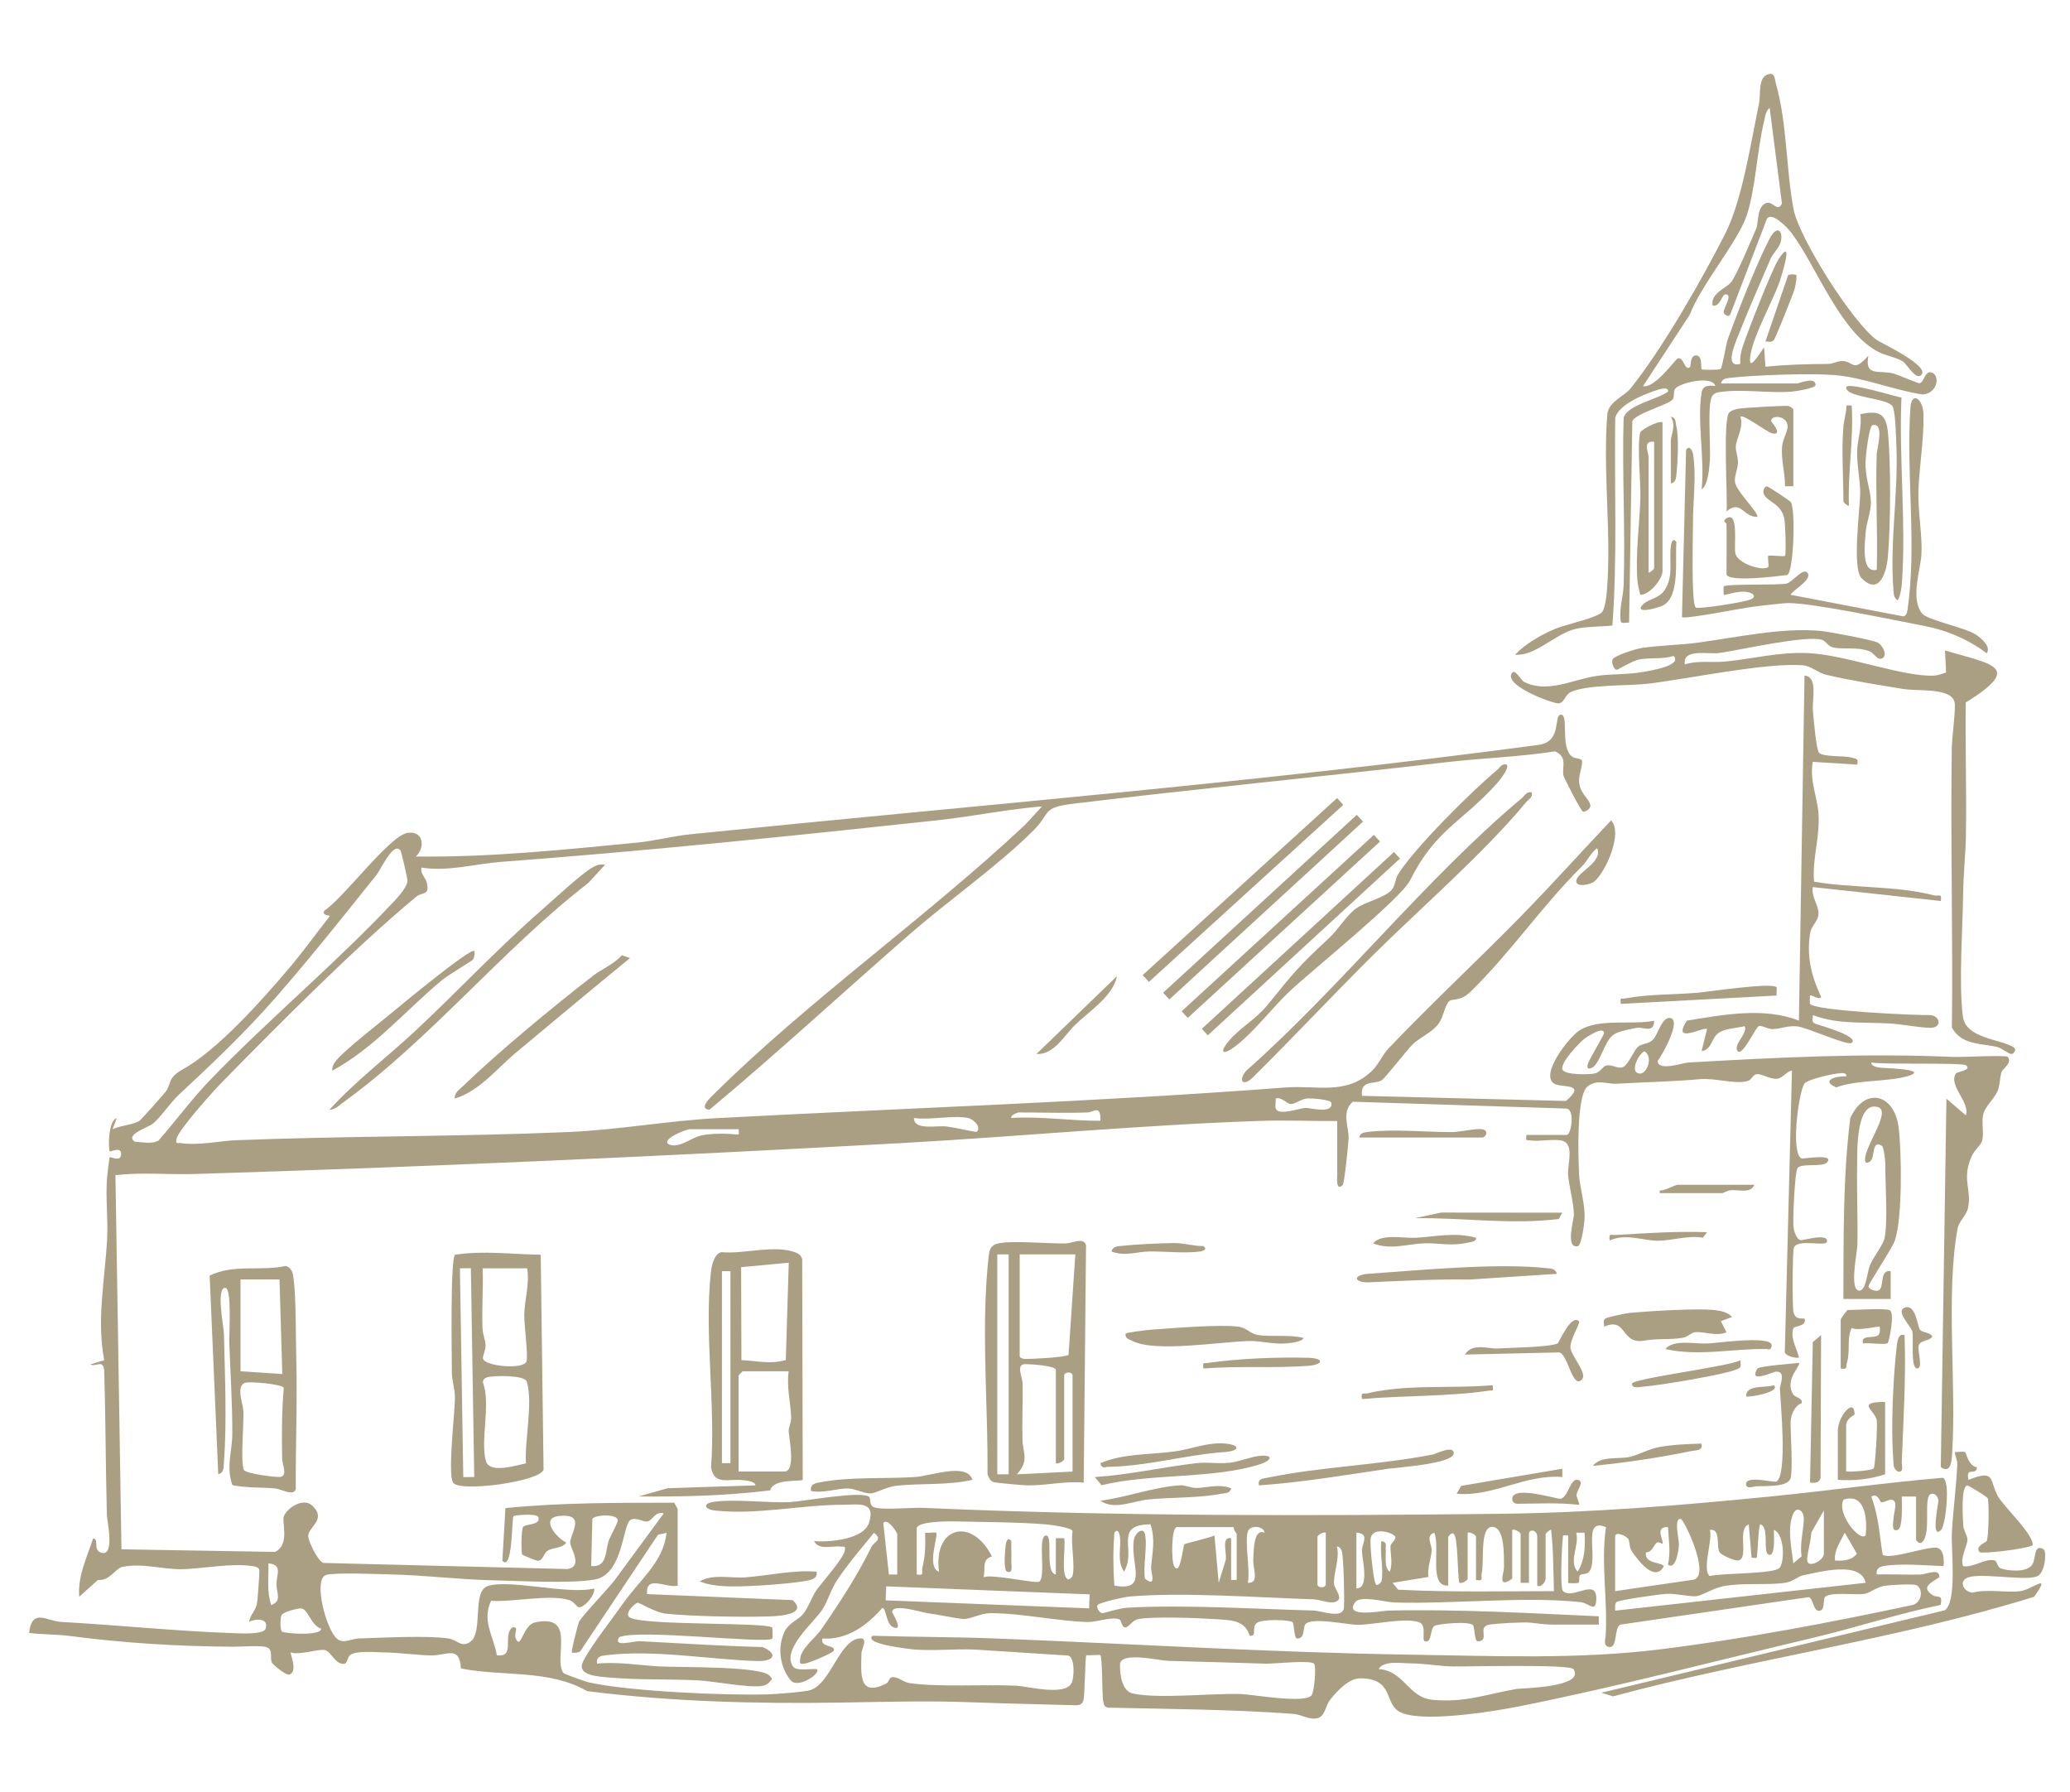
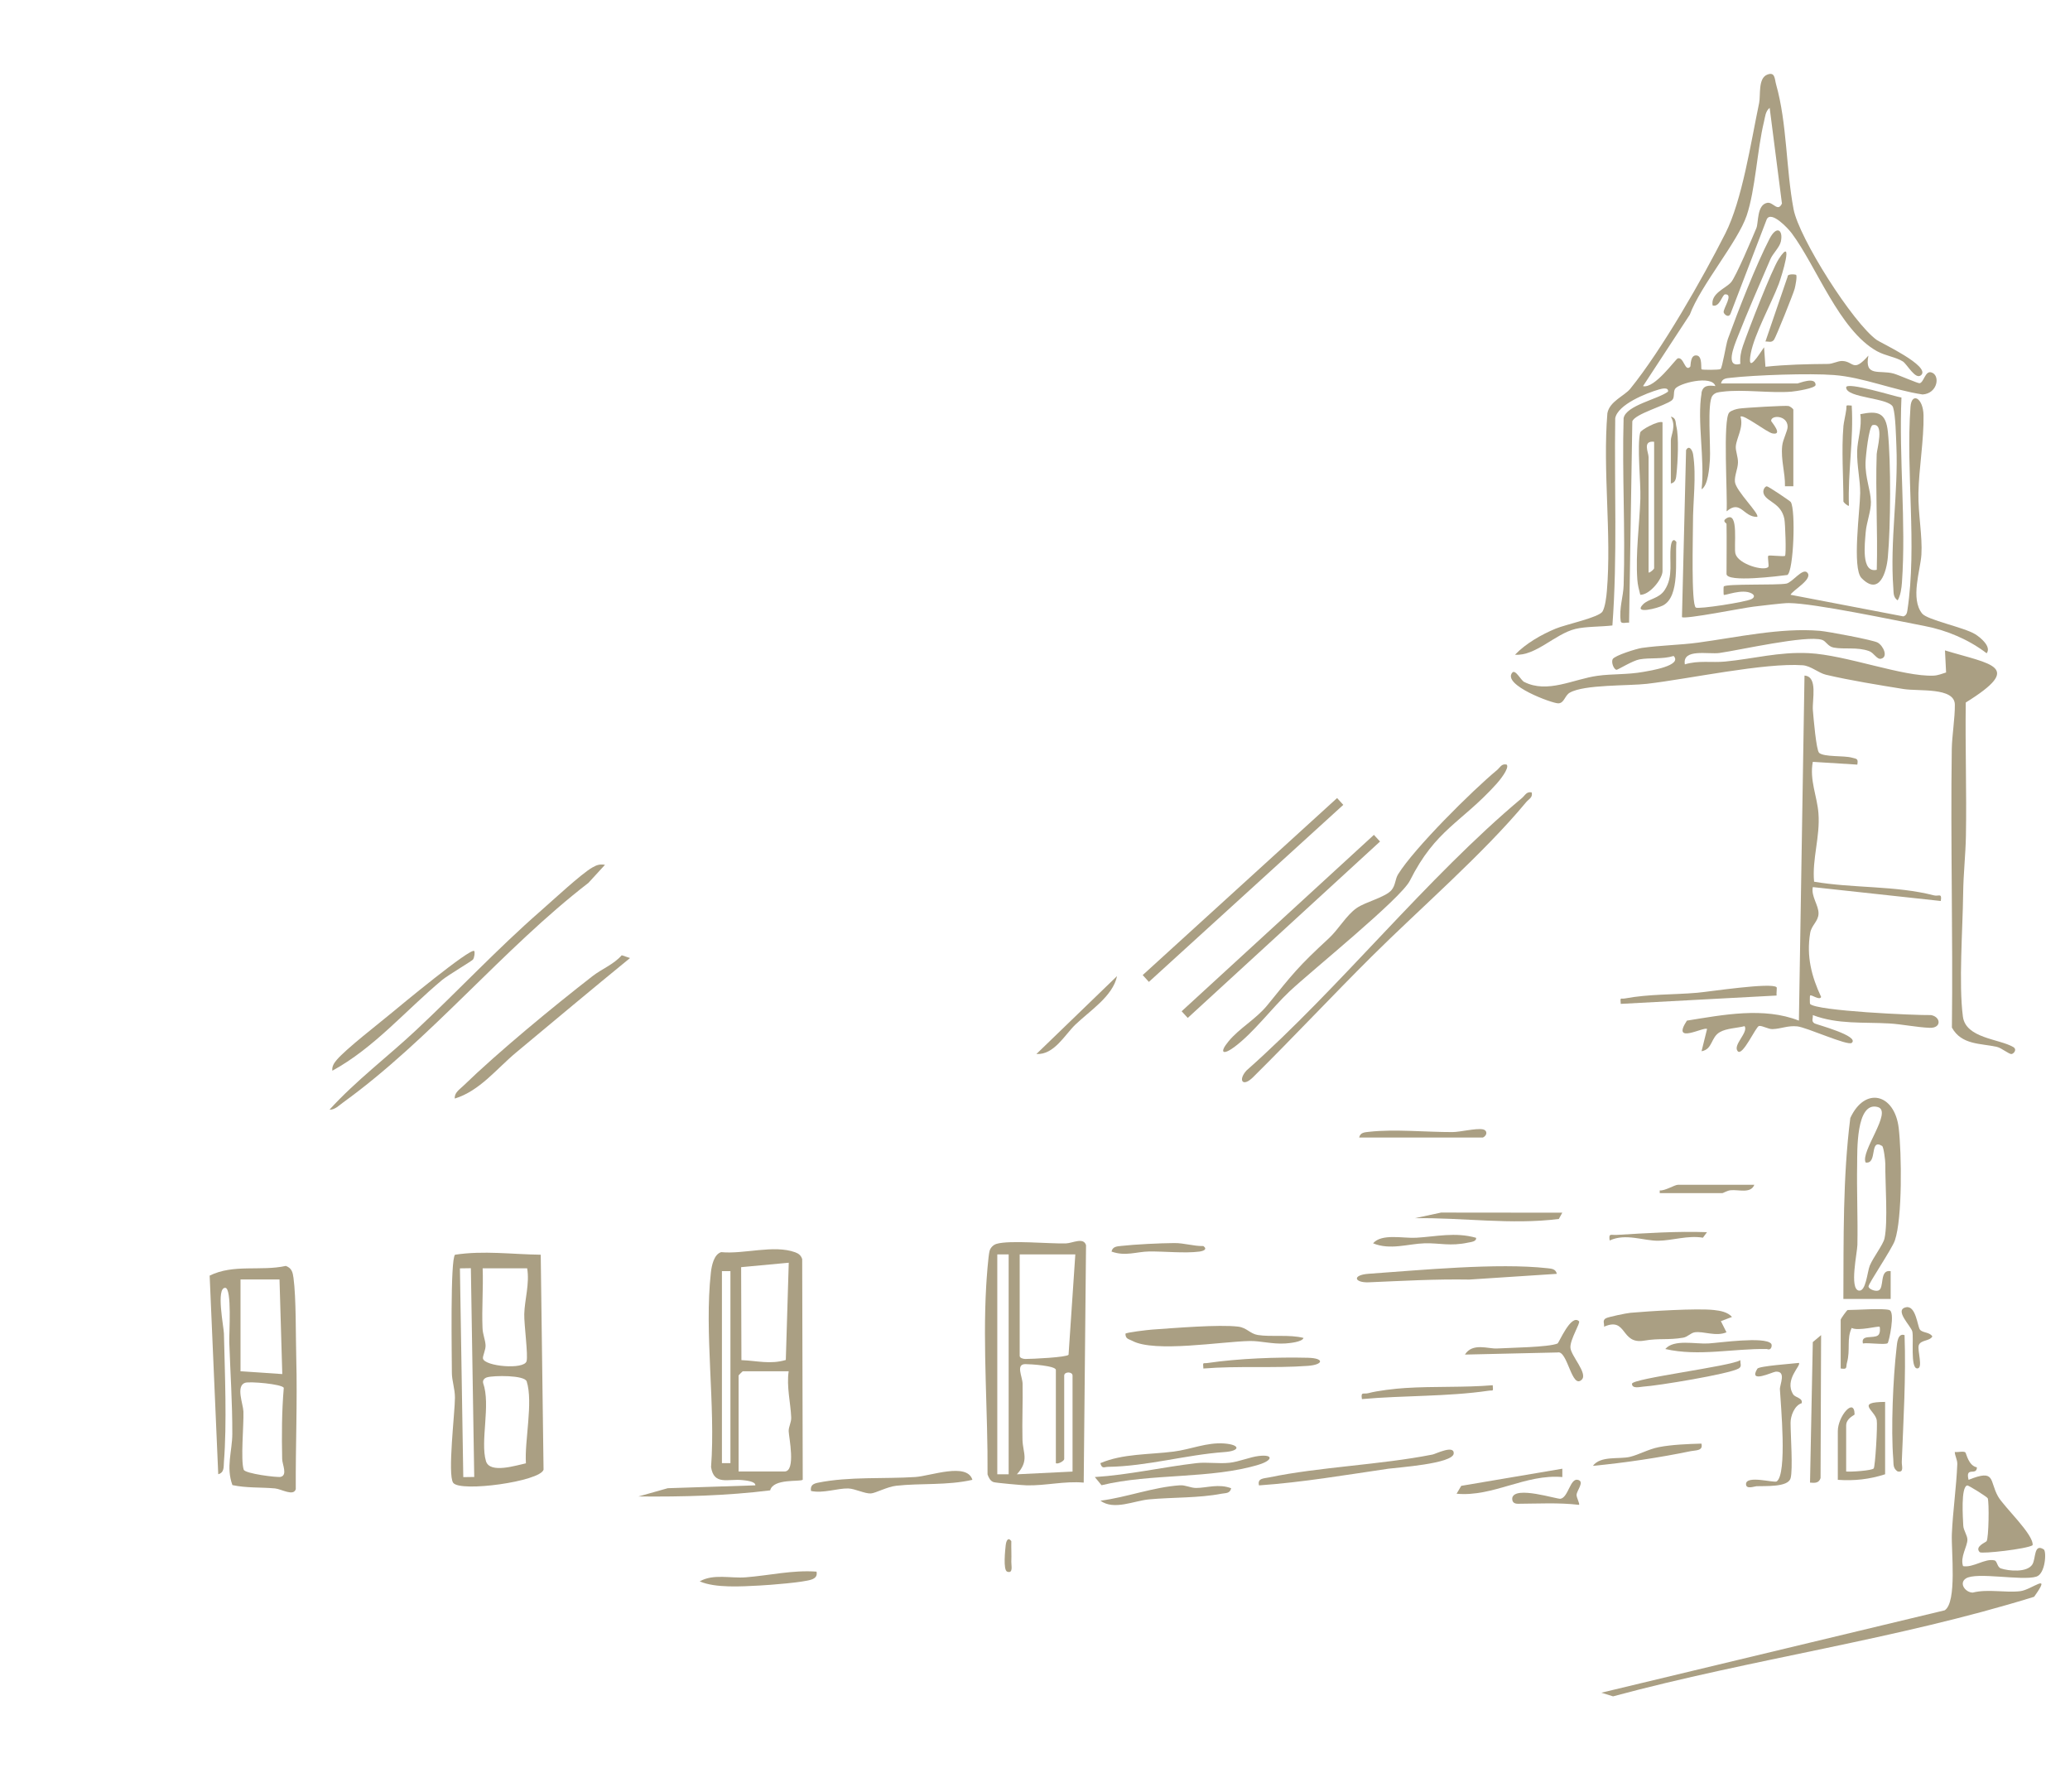
<svg xmlns="http://www.w3.org/2000/svg" id="Layer_1" data-name="Layer 1" viewBox="0 0 499 432">
  <defs>
    <style>      .cls-1 {        fill: #aa9f83;      }    </style>
  </defs>
-   <path class="cls-1" d="M461.81,360.72h-3.36c-.02,1.42.36,7.62-1.01,8.05-1.48.47-1.06-1.51-1.03-2.38.05-1.22.77-3.71.38-4.34-.82-1.31-2.24.13-3.3.05-.31-.02-.66-2.3-2.41-1.39,1.77,4.58,1.98,9.2,2.75,14.01,1.61,1.36,10.68-2.03,13.04-1.66,1.73.27,1.82,3.04,1.64,4.42-4.33-.13-10.22-.73-14.42,0-1.15.2-1.88.73-1.68,2.01,3.46-.08,6.95.1,10.42.03,1.7-.03,4.77-1.7,4.68.65-2,1.32-4.58,2.42-1.61,4.31,1.23.79,2.47-.41,1.92,2.36-10.33,2.11-20.43,5.49-30.68,7.91-23.17,5.48-48.08,12.02-71.26,16.61-6.08,1.2-23.81,4.07-28.66,1.15-3.55-2.14-1.28-7.98-9.37-7.97-2.74,0-5.62,3.14-7.21,5.18-1.28,1.64-1.14,4.29-3.52,4.51-1.87.17-3.51-.99-5.31-1.12-14.86-1.1-29.87-1.17-44.78-1.51-.87-.22-.96-.82-1.1-1.58-.27-1.48-.17-10.55-.67-11.07-.18-.18-2.62.12-3.36,0-.39.39-.31,9.6-.76,10.98-.26.79-.8,1.06-1.58,1.1-8.04-.24-16.11-.37-24.14-.68-12-.47-20.98-.15-32.85.03-20.45.32-40.75-.2-61.02-2.76-9.27-5.32-20.36-3.45-30.43-5.46-.35-5.68-3.39-3.09-7.19-3.15-3.58-.06-7.89-.69-11.4-.72-2.11-.02-6.64-.49-8.11.62-.66.5-.74,2.02-1.32,2.11-2.23.36-3.27-2.94-4.78-3.3s-6.12,1.33-8.25.57c-.21.19,1.87,4.74-.38,5.35-.78.21-3.97-2.49-4.14-2.84-.58-1.2.41-3.19-1.28-3.77-1.4-.47-6.05-.12-7.98-.12-13.12-.05-26.56-.89-39.6-2.6-3.01-.39-6.59-.32-9.68-.72.7-6.11,4.26-2.84,7.75-2.65,13.31.73,27.72,2.22,40.86,2.68,1.7.06,7.93.47,8.41-1.04.82-2.65-2.38-2.46-4.01-1.67.41-2.06,1.75-2.58,2.02-5.01.11-.97.55-7.06.48-7.42-.12-.71-.87-.88-1.51-.98-5.48-.84-12.1.68-17.43.73-4.48.04-9.25-1.52-13.97-.57-1.94.39-2.93,3.34-6.03,3.19l-4.49,4.03c-.36-5.17,1.84-9.38,3.36-14.08,1.43.11.04,2.63,1.67,3.34,3.78,1.65,1.68-7.54,1.64-9.02-.3-11.63-.29-23.28-.64-34.91-.42-2.68-1.83-.59-3.36-1.35l3.36-1c-1.87-9.74.17-19.45.7-29.15.26-4.82-.4-9.99-.02-14.78.06-.81.52-4.84.67-5.04.09-.12,2.41,1.14,2.68-.34.45-2.49-2.59-.86-2.68-.99-.41-.6-.4-7.53,1.68-8.05l-1.01,2.67c1.85-.89,4.86-1.06,6.41-1.97.41-.24,5.68-6.17,6.36-7.05,1.47-1.87.39-3.33,4.06-5.35,8.41-4.65,19.04-16.54,25.78-24.51,3.38-4,6.48-8.33,9.72-12.43.11-.44-1.81.03-1.34-1.32,4.59-2.95,15.7-18.03,20.05-18.78,3.77-.65,4.5,3.28,2.08,5.68,17.81.22,35.61-1.63,53.32-3.35,4.26-.41,8.53-1.56,12.76-2,68.1-6.94,136.65-12.47,204.52-21.55,5.84-.78,3.54-7.27,5.43-7.29,1.98-.02-.26,7.87,2.66,10.09.76.58,2.33.43,2.42,1.01.21,1.34-.87,3.27-.69,5.23.24,2.77,2.37,3.83,2.68,5.45.2,1.06-1.39,1.64-1.71,1.63-.49-.01-4.63-8.2-4.74-8.68-.49-2.01,1.13-4.45-2.03-5.89-8.6,1.35-17.38,1.6-26.02,2.6-29.87,3.48-60.06,6.39-89.95,10-7.95.96-5.41,2.07-9.71,6.39-8.21,8.26-20.45,16.88-29.55,24.79-16.27,14.13-32.07,28.8-48.63,42.6-2.75-.24.31-3,1.01-3.69,22.92-22.74,51.48-42.81,75.15-65.05l4.01-4.37c-8.41.69-16.79,2.44-25.16,3.34-34.99,3.78-70.3,7.42-105.34,10.04-6.21.47-12.63,2.39-19.09,1.37-.32,1.53,1.04,2.43,1.31,3.74.66,3.14-1.05,2.01-2.62,3.32-14.99,12.46-32.86,30.5-46.67,44.57-2.05,2.09-10.65,11.6-11.06,13.76-.26,1.35.18.9,1.01,1.02,4.43.63,9.17-.53,13.4-.7,26.61-1.04,53.29-.83,79.88-1.96,12.09-.51,24.18-2.74,36.2-3.37,45.64-2.43,91.06-3.89,136.85-7.38,7.62-.58,14.61,1.95,20.82-4,1.7-1.63,2.47-3.81,3.99-5.4,10.42-10.94,21.37-21.09,31.89-31.83,7.39-7.55,14.5-15.46,21.78-23.15,2.93,3.06-1.4,12.58-4.04,14.73-.97.8-4.73,1.55-4.34-.31.44-2.06,6.42-4.4,5.02-7.72-1.59,1.14-2.32,3.05-3.67,4.38-9.48,9.37-17.2,20.79-26.83,30.19-2.51,2.45-4.41,1.67-5.1,2.25-1.15.97-1.38,3.75-2.62,5.47-1.54,2.13-4.58,3.33-6.33,5.07-1.41,1.4-6.59,8.14-7.47,8.63-1.7.97-5.15-.22-4.68,3.7l49.17,1.24c5.28-4.48-1.23-3.05-2.91-4.22-3.35-2.34,3.75-11.21,6.1-12.74,4.7-3.06,12.63-1.28,18.08-2.38,0,3.12-2.71,1.46-4.12,1.71-1.53.27-4.42.82-5.63,1.61-2.29,1.51-3.31,7.24-5.35,8.07-1.23.5-1.11-.44-.72-1.39.55-1.32,3.73-6.6,3.73-6.99-.02-1.93-4.39,1.07-4.71,1.32-1.3,1.01-5.81,5.74-5.33,7.37.42,1.44,6.36,1.3,7.7,1.03,1.5-.3,1.92-1.66,2.84-1.92,1.43-.41,2.88,1,4.21.29,1.22-.65,2.55-4.1,3.55-4.88.98-.76,2.36-.57,3.47-1.57,1.21-1.08,2.1-5.39,4.06-5.32,3.24.12-1.97,9.33-2.88,10.39.21,2.56,5.9.43,7.59.34,21.64-1.21,42.07-2.29,63.69-1.33,2.03.09,12.67-.5,13.11-.02,1.26,1.36-1.26,2.97-1.46,3.59-.46,1.41-.37,3.11-.89,4.46-.75,1.97-3.13,3.91-3.55,5.84-.46,2.1.27,4.49-.28,6.43-.25.88-1.85,2.2-2.47,3.57-2.53,5.59.05,8.02-.9,12.52-.39,1.84-2.19,3.23-2.5,4.88-2.94,15.78-.24,37.88-1.34,54.34-.12,1.72-.26,4.95-2.73,3.27l1.36-88.82,4.69,4.02c1.08-3.18-4.36-7.27-2.38-10.12.29-.41,3.95-.76,2.39-1.95-.91-.69-19.9-.12-22.8-.67-.12.98,1.76,1.21,2.4,1.27.88.09,11.69.35,6.53,1.96-4.82,1.5-12.28.85-17.38,2.76-3.93-1.65-.03-2.78,2.41-2.65.18-1.13-1.62-.73-2.33-.66-1.44.15-7.17,1.45-7.79,2.45-1.43,2.29-3.31,16.85-.65,18,.32.14,8.27-1.29,6.07,1.01-1.07,1.11-6.19.06-7.07,1.32-.65.93-1.18,12.85-.93,14.41.15.93.7,2.73,1.69,2.95.51.11,6.97-1.86,6.32.44-.34,1.18-7.19-.89-7.96,1.44-.32.99-.37,14-.1,15.34.33,1.63,1.15,1.67,2.69,1.68.62,2.04-2.5,1.63-2.73,2.42-.71,2.44.87,4.72,1.38,6.96-.33.31-3.85-.34-3.4-1.65l1.71-67.44c-1.01-.13-2.13,1.68-3.47,1.89-1.71.28-3.93-1.33-5.15-1.07-.75.16-1.19,1.27-1.77,1.51-2.7,1.12-8.11-.67-11.74-.33-6.47.6-13.27.7-20.21,1.11-2.14.13-4.56-1.18-6.9.62-2.81,2.15-2.26,17.46-2.06,21.46.14,2.85,1.52,7.11,1.3,10.64-.07,1.1-.72,6.26-1.62,6.44-3.11.6-.91-6.43-.94-7.71-.06-2.82-1.14-6.49-1.39-9.4-.23-2.66,1.72-7.74-1.68-8.38-2.16-.4-5.11.3-7.39,0-1.22-.16-1.08.23-.99-1.34h9.73c1.09,0,2.13-6.53-.32-6.36l-51.26-1.64c-2.89,2.52-.85,6.18-1.02,9.01-.09,1.54-1.01,10.68-1.41,11.07-1.7,1.7-1.33-2-1.33-2.35v-13.08c-6.1.05-12.35-.24-18.48-.03-29.12.99-58.32,3.79-87.18,5.39-56.57,3.12-113.1,5.68-169.68,7.41-6.38.2-12.83-.47-19.18.29l1.45,90.17,37.05.63c3.63-1.79,1.54-7.23,2.1-8.6.85-2.08,4.73-4.59,6.89-2.52,3.57,3.42-1.22,5.19-1.02,7.42.11,1.23,2.31,5.95,3.67,6.36l58.9,1.47c3.77-.73.58-4.99.58-6.37,0-2.18,4-7.06-2.61-6.42-4.71.45-.84,5.17,1.68,6.42-1.09,1.49-3.35,1.1-4.64,2.05-.91.67-.92,2.35-2.36,2.33-.19,0-3.48-1.32-3.61-1.47-.32-.37-.27-6.02.18-6.65.64-.9,4.09-.33,3.73-2.29-.21-1.16-5.82-.56-6.04-.35-.42.42-.19,13.58-2.68,10.73l.74-12.67c13.5-1.35,27.24-1.28,40.74-1.3.1.48.78,1.32.78,1.57v18.45c-2.98.58-7.72-2.75-7.38,2.01l35.09,1.45c4.01,3.64-4,3.91-6.59,3.96-6.44.14-17.96-.04-24.14-.71-2.28-.25-6.26-2.68-6.61-2.62-.73.13-3.51,2.76-1.78,3.63,4.25,1.93,32.88,1.01,34.21,2.36.09.09.11,2.56.01,2.66-1.27,1.34-32.3-2.4-36.91-.34-1.56,2.57,3.34.88,5.05.96,9.78.51,19.65,1.16,29.49,1.41,4.02,1.7,2.63,3.51-1.33,3.38-11.68-.39-24.65-2.8-36.25-1.42-1.35.16-2.5.3-2.31,2.04,5.07-.51,10.14.41,15.1.67,4.98.26,22.95-.08,26.19,1.98.31.2,1.23,1.01.65,1.38-.55.73-1.12,1.16-2.05,1.33-3.16.57-11.63-1.12-15.41-1.32-6.95-.36-14.54-.07-21.45-.69-2.58-.23-7.93-.42-6.45-3.71s7.46-10.92,9.85-14.33c3.83-5.46,9.64-9.88,10.33-16.83l-2.04.44-18.74,28.08c-.38.43-1.89.45-2.02.32-.27-.26,1.53-7.01,1.69-7.36.52-1.21,7.13-8.1,8.65-10.13l11.79-16.04c-1.94-.65-2.74,1.65-3.81,1.91-1.25.3-2.91-1.21-4.26-.29-1.83,1.25-1.77,13.1-8.52,14.31-5.91,1.06-18.15.33-24.69.19-7.9-.17-16.19-1.21-24.09-1.4-3.05-.07-14.01-.54-16.03.12-3.17,1.04.01,13.12,2.6,15.33,1.63,1.4,3.31.03,5.33-.03,5.76-.17,16.25-.76,21.53,0,2.2.31,3.16,2.39,5.38.75,3.04-2.23.34-12.07,4.08-13.36,5.2-1.78,19.41,2.13,25.72.57.3,1.57-2.43,4.65-3.7,4.53-.48-.05-1.18-1.33-2.17-1.68-4.52-1.57-13.84.48-18.99.12-2.31,4.83.68,8.71,1.39,13.13,4.56.56,1.31-4.63,3.7-6.71,1.84-.3.36,1.31.82,2.5,1.28,3.32,1.66-3.07,4.7-3.72,10.15-2.18,4.29,8.68,6.82,12.19.19.26,5.29,2.07,5.97,2.23,9.53,2.2,33.26,3.25,43.43,2.92,1.95-.06,9.03-.58,10.34-1.08,4.78-1.82,6.93-12.12,11.75-12.4,2.08-.12.39,2.36.36,3.71-.14,5.13-.58,10.39,5.87,7.23.96-.47.63-1.67,1.83-1.6,1.46.08,2.38,1.22,4,1.45,7.08,1,17.97.25,25.55.61,2.97.14,11.79,2.56,13.4-.63.67-1.33.83-6.11-.77-6.63l-22.69-1.46c-4.65-.18-9.48.34-14.11.02-.89-.06-12.76-1.3-10.4-3.34,9.71.32,19.5.26,29.2.64,33.37,1.29,66.95,3.41,100.59,3.92,19.95.3,40.28,1.19,60.28-1.31,20.28-2.53,40.51-6.37,60.47-10.63,2.16-.34,2.97-3.6,1.21-4.76-.74-.48-6.74-.08-7.86.12-2.02.36-3.32,1.66-4.79,1.92-1.97.35-8.62-.58-9.56.85-.39.58.05,2.94-1.15,3.21-1.71.38-1.51-2.96-2.72-3.27l-45.4,6.63c-1.64.74-.53,5.88-2.84,5.36-1.36-.31-.76-1.86-.71-2.67.53-8.63-1.19-17.46.07-26.18-5.96-2.54-1.64,7.77-4.07,10.76-.56.68-1.82.42-2.21.83-.37.38.1,1.76-.47,1.86-.4.08-2.35.09-2.35-.03v-11.4c-1.61-.1-1.17-.21-1.33,1-.21,1.62-.65,11.6.06,12.35,2.15,2.27,8.03-3.18,8.04,1.74,0,3.81-1.72,1.19-3.71.97-13.51-1.48-30.89.5-45.01.07-2.04-.06-8.12-1.81-9.4-.07-2.9,3.95,6.4,2.05,8.05,2.02,16.91-.37,33.85.62,50.68,1.38v2.01c-3.23.01-6.48-.01-9.72,0-3.52.02-3.74-.17-6.8-.48-1.63-.17-8.23.18-9.96.5-2.93.55.37,3.91-2.69,4.01-.82.03-.73-3.29-1.15-3.88-.76-1.07-8.51-.35-9.28.15-1.19.78-.55,4.17-2.31,3.72-.94-.24.6-3.93-1.44-4.61-3.49-1.15-10.87.6-14.66.64-2.51.02-11.4-2-12.76-.08-.62.87.02,3.41-1.99,3.38-.69,0-.68-3.63-1.09-3.96-.69-.56-7.42-.82-8.66.25-1.3,1.13.25,3.32-1.66,3.02-1.19-3.96-4.89-3.74-8.74-4.01s-14.65-.64-18.09,0c-1.6.3-2.38,2.27-3.36,2-.6-.16-.76-1.64-1.14-1.86-1.47-.88-5.51.61-7.58.58-6.87-.12-16.09-2.14-23.48-2.13-2.59,0-4.94,1.51-6.67,1.39-1.81-.13-6.14-1.08-8.68-1.41-1.39-.18-8.35-2.45-8.45-.26,0,.21,2.93,4.69.33,3.69-1.83-.71-1.71-4.68-2.69-4.68-3.61,4.19-8.58,7.8-14.42,7.37-.71,2.26,3.43,1.48,2.67,3.01-.28.55-6.12,2.99-7.02,3.06-1.12.08-1.12.04-1.05-1.05.15-2.59,3.57-5.03,5-7.08,4.2-6.01,9.05-13.48,12.19-20.01.62-1.29,2.89-1.71.61-3.4-2.93,3.61-6.24,7.46-8.81,11.3-1.58,2.36-2.24,5.03-3.59,7.14-2.06,3.21-9.97,9.64-7.09,13.79.83,1.2,4.35.44,5.74.63,1.12.98-4.61,4.86-6.36,2.66-2.53-3.17-3.2-7.74-1.51-11.55,1-2.25,3.31-2.91,4.53-4.38,1.34-1.62,2.06-4.12,3.32-5.88,1.43-1.99,6.38-7.5,6.74-9.37.25-1.33-.17-.91-1-1.02-2-.27-5.31.97-6.39-1.33,3.61.31,12.02-.34,13.28-4.51,1.57-5.22-2.66-4.25-6.27-4.25-10.07,0-20.82,2.5-30.86,1.4-2.56-.28-3.04-1.64-.64-2.05,5.05-.86,13.18.29,18.78,0,3.27-.17,17.2-2.82,19.01-1.22.38.33-.09,2.02,1.19,2.49,1.98.72,9.18,0,11.89.13,46.13,2.05,92.84,1.96,138.97,1.43,21.82-.25,43.29-1.99,65.07-4.16,13.88-1.38,27.72-3.34,41.62-4.52,1.96.34.77,11.41-.37,12.57-2.55,2.6-.6-6.67-.64-7.05-.08-.86-.73-1.86-1.69-1.66-2.2.46.23,9.8-2.35,11.75-.59.45-1.35-.54-1.35-.68v-10.4ZM66.48,240.41c-7.3,8.35-15.19,15.86-23.26,23.36-2.23,2.07-4.44,5.48-6.35,7.06-1.13.93-6.87,2.67-4.38,4.36,1.82.09,4.21.65,5.74-.3,4.17-4.74,7.97-9.96,12.35-14.5,14.27-14.81,30.51-28.28,44.57-43.31,1.06-1.13,3.12-3.48,3.07-4.87-.02-.59-1.45-6.84-1.65-7.14-1.62-2.49-4.82,4.56-5.73,5.7-7.94,9.94-16.02,20.1-24.36,29.64ZM396.41,253.4c-1.32.55-3.62,4.9-1.33,5.35,1.96.39,3.55-4.11,1.33-5.35ZM307.62,267.37c.9,1.5,5.54-.22,7.05-.32,1.12-.07,6.8,1.58,6.26-1.24-.16-.82-5.02-1.11-5.69-1.06-1.68.13-3.02,1.4-4.04,1.36-1.12-.04-2.17-1.78-3.68-1.32.1.78-.26,1.98.1,2.58ZM262.24,268.14c-5.56.2-11.2,0-16.77,0-.11,0-1.96.66-1.67,1.33,7.21-.45,14.28.73,21.46.67.14-4.01-1.64-2.06-3.02-2.01ZM233.4,269.48c-3.55-.73-9.25.54-13.08,0-.02,3.06,5.57,1.76,7.71,2.02,2.47.31,4.92.97,7.38,1.34,1.35-1.24-.89-3.13-2-3.36ZM178.06,272.17h-11.74c-.85,0-7.25,2.49-5.04,3.69,2.68.98,5.08-1.61,7.88-2.2,2.22-.46,5.62-.49,7.95-.24,1.35.14.95.02.95-1.25ZM449.73,370.1c.46-3.87-.08-10.34-5.29-8.64-1.85,3.08,3.75,10.21,5.29,8.64ZM432.3,376.81l2-1.68c-.48-2.96.46-6.21.53-8.92.06-2.21-1.76-3.3-2.61-1.21-1.44,3.51-.31,8.16.07,11.81ZM439.67,364.07l-3.04,5.34c-.08,2.11-.85,4.38-.99,6.4-.18,2.49,4.03.43,4.03-1.34v-10.4ZM142.51,377.48c3.96.36,3.36-3.67,4.25-6.14.52-1.44,1.72-3.34,2.11-4.62.57-1.86-5.06-1.72-6.07-.68l-.29,11.44ZM389.36,383.52l19.02-2.78c3.96-1.26-2.45-14.61-3.26-14.65-1.69-.07-.34,5.03-.39,6.25-.06,1.3-.74,6.2-2.64,4.8.68-3.15.16-5.89,0-9.05-3.39-.16-.89,3.29-1.34,4.02-.04.06-.92-.55-1.34-.28-.76.49-1.05,2.33-2.63,2.35-.42,2.77,3.46,2.27,4.32,3.29-2.08,4.09-6.21-1.27-7.78-3.65-.61-.92-.38-2.18-.81-2.87s-3.16-2.05-3.16-.53v13.08ZM216.29,379.5v-9.73c0-.34-2.35-4.06-3.36-2.67l1.35,12.4h2.01ZM258.55,379.83c.67-2.7-.49-7.71,0-10.73,0-.87-5.16-1.57-6.38-1.67-6.65-.56-15.26-.55-22.1-.72-1.59-.04-9.08-.04-9.08,1.72v11.07c2.03.32,1.07-.5,1.36-1.63.7-2.78.78-5.58.66-8.43.65.11,2.5-.16,2.68,0,.58.56-2.45,8.38.67,9.39-1.43-10.99,7.96-13.23,12.75-3.69-2.56.84-1.45,2.75-2.01,5.02,2.12-.84,12.65,1.63,13.43,1.06,1.74-1.27-.55-11.01,1.66-11.11,1.75-.07-.4,9.09,2.34,9.38v-8.72s2.02,0,2.02,0c.36,2.1-.78,8.7.67,9.74.35.63,1.3-.5,1.34-.68ZM276,369.77c.67,2.7-.49,7.71,0,10.73,2.95,2.41,1.4-1.7,1.48-2.69.29-3.61,1.09-6.68-.14-10.4-9.1.11-3.25,6.16-6.37,11.4-1.78-2.45-.66-5.67-1-8.39-.12-.98-.53-2.08-1.34-.99-.32,4.33-.31,8.41,0,12.75,8.49,1.57,3.71-5.43,4.72-11.05.3-1.7,2.22-3.14,2.67-1.36ZM422.24,375.47l-.68-8.05c-2.91,1.14.09,7.96-2.41,8.69-.86.25-4.22-1.28-4.63-1.98-.87-1.48.38-5.76-2.34-5.37.74,2.41-1.97,9.69-.02,11.12,2.91-.75,15.64-.45,16.86-2s1.14-8.18-1.4-9.12c-.02,1.08.4,6.03-1.01,6.02-1.97-.01.18-6.84-2.34-7.37-.52,2.29-.4,4.82-.68,7.05-.15,1.21.26,1.1-1.33,1ZM297.46,368.09h-13.75c-1.37,0-1.38,8.15-.68,9.4,1.51,2.69,2.13-4.96,2.48-5.26.29-.25,6.13-1.55,7.25-2.13l1.02,11.4,1.58-5.11c.69-1.53-1.24-6.12,1.42-5.62v10.06h1.34v-11.07c0-.22-.89-1.02-.67-1.68ZM300.82,369.1c-.82,2.73.6,9.19,0,12.41,2.9.13,1.13-3.42,1.3-5.73.15-2.11.01-7.42,2.73-6.35-.34-1.8-3.59-1.78-4.03-.33ZM364.54,368.76v11.74c-3.74,2.7-1.96-1.41-1.98-2.71-.04-2.63.3-10.06-3.05-9.74-2.81.28-1.69,8.54-2.33,11.15-.28,1.16.65,1.95-1.37,1.64v-10.4c0-.44-1.44-1.29-2.01-1.01v11.07c0,.41-1.38,1.29-2.01,1-.49-2.14-.31-11-1.34-11.74-.37-.66-1.34.6-1.34.68v11.74c-4.79.32-1.85-9.09-3.36-12.75-2.2.75-.53,2.86-.63,4.33-.15,2.08-1.09,4.16-.77,6.34l-8.65,1.42,1.35,1.65c12.49.64,25.12.37,37.55.35-.16-5.01-.13-9.92-.68-14.76-.21-.21-1.33.87-1.33,1.01v10.73c0,.72-1.03,2.25-2.01,1.68v-11.74c0-1.73-2.01-2.02-2.01-.67v11.74h-2.01v-11.74c0-.44-1.44-1.29-2.01-1.01ZM333.01,381.17c.61-2.46-.44-6.98,0-9.73,1.53.33.94,1.18,1.03,2.02.13,1.27-.43,4.57.98,5.36.84-2.04.03-4.67.2-6.27.07-.63,1.29-1.31,1.15-2.1-.15-.84-5.13-2.62-5.91.12-.38,1.33.65,10.88,1.21,11.27.35.63,1.3-.5,1.34-.68ZM319.6,369.44c-.57-.28-2.01.57-2.01,1.01v11.4c0,.99,2.01.99,2.01,0v-12.41ZM326.98,382.85c3.21.05,1.4-6.79,1.33-9.06-.05-1.65,2.02-4.2-1.33-4.36v13.42ZM381.98,369.43h-2.01c.84,3.11-1.95,6.92.34,9.39,1.77-2.84,1.86-6.14,1.67-9.39ZM442.36,376.14c1.88.13,4.05,0,5.26-1.66l-2.92-5.04c-1,2.13-2.63,4.2-2.34,6.7ZM264.59,386.89c-.38.51.4,1.79,1.07,1.94.3.07,4.24-1.21,5.94-1.31,13.77-.79,30.92.3,45,.67,1.99.05,7.16,2.14,7.37-.71.17-2.23-.06-11.94-.5-13.55-.15-.55-.58-1.15-1.19-1.15.76,2.78-.92,6.67-.68,9,.15,1.43,2.54,3.65.24,4.34-1.49.45-3.55-.57-5.24-.63-13.24-.43-31.62-1.77-44.33-.67-1.27.11-7.25,1.45-7.69,2.05ZM65.37,386.88c2.68-.99,1.27-2.9,1.27-5.03,0-2.25,1.58-4.7-1.94-5.03.09,3.38-.43,6.81.68,10.06ZM449.73,381.51c-1.14-5.33-10.93-2.64-14.92-1.84-1.47.29-2.57,1.53-4.24,1.8-4.48.72-10.33-.08-15.22.88-2.29.45-5.03,2.2-6.35,2.38-1.53.21-4.9-.68-7.26-.56-1.6.08-11.72,1.5-12.08,2-.48.65-.29,1.33-.3,2.05l60.37-6.71ZM213.63,382.37l-.13,3.37,49.04,1.93.13-3.37-49.04-1.93ZM72.57,387.69c-.86-.04-4,.77-4.61,1.49-.51.61-.46,3.82.03,4.09.99.55,9.53,1.05,9.44-.7-2.42-.69-3.18-4.82-4.86-4.89ZM316.82,401.07c-.66-1.04-9.71-.01-11.67-.07-7.77-.25-15.64-.45-23.48-.67-2.33-.07-11.64-2.37-11.68.91-.03,2.44.43,6.38,3.13,6.96,6.23,1.34,18.89-.1,26.04.12,2.92.09,15.84,2.47,17.08.2.59-1.07,1.09-6.63.57-7.45ZM379.3,402.32c-.82-1.24-25.36-.59-29.2-.65-3.05-.05-6.93-.75-10.01-.74-2.33,0-6.55-.76-7.74,1.37,6.2.43,7.07,6.87,13.05,7.42,7.87.72,12.94-1.39,20.24-2.63,1.09-.19,16.6-.33,13.67-4.77Z" />
  <path class="cls-1" d="M410.16,94.74c.32-1.87,1.68-1.91,3.35-1.68-.79-2.75-8.94-.67-9.73.7-.48.82,0,2.13-.76,2.73-1.61,1.3-8.91,3.27-9.53,5.07l-.78,48.53c-.68-.12-1.91.41-2.02-.4-.41-3.17.62-5.79.71-8.63.43-13.39-.39-26.86-.01-40.26.59-3.1,8.22-4.55,10.71-6.4.18-1.17-1.57-.7-2.2-.52-3.02.88-9.89,3.59-10.53,6.92-.25,16.66.56,33.37-.68,49.96-2.63.32-6.45.23-8.9.83-4.97,1.21-9.59,6.59-14.58,6.22,2.58-2.7,6.38-4.87,9.81-6.29,2.4-1,10.45-2.69,11.29-4.13.65-1.11.94-3.62,1.05-4.98,1.15-13.73-1.03-28.92.12-42.81.53-2.87,4.11-4.17,5.51-5.89,7.63-9.4,17.37-26.46,22.93-37.45,4.07-8.05,6.13-21.84,8.14-31.43.39-1.86-.29-5.91,1.91-6.82,1.97-.81,1.8,1,2.19,2.37,2.65,9.38,2.37,20.35,4.2,30.03,1.31,6.95,14.29,27.43,20.09,31.56.92.66,12.93,6.24,10.69,8.42-1.37,1.33-3.38-2.59-4.44-3.27-1.66-1.06-4.2-1.34-6.25-2.48-9.07-5.06-14.54-20.39-20.54-28.43-.88-1.18-4.89-5.47-6-3.39l-8.74,22.79c-.48,1.13-1.56.15-1.66-.33-.17-.87,2.48-4.47.34-4.33-.7.04-1.29,3.21-3.01,2.67-.49-2.95,3.15-4.07,4.46-5.59,1.18-1.37,5.04-10.52,6.09-13.03.56-1.34.08-5.61,2.62-6.11,1.43-.28,2.53,2.34,3.55.17l-2.96-23.06c-1.03.81-1.08,2.15-1.37,3.33-1.65,6.82-2.07,16.42-4.18,22.65-2.14,6.32-11.11,16.86-13.7,23.86l-11.28,17.23c2.83.66,7.86-6.57,8.39-6.7,1.49-.37,1.7,3.39,3,2.01.15-.16-.09-3.07,1.67-2.68,1.28.28.86,3.13,1.04,3.32.16.16,4.22.17,4.58-.06.44-.28,1.29-5.91,1.78-7.27,2.49-6.84,6.79-17.86,10.05-24.16,1.71-3.3,3.31-2.1,2.72.67-.29,1.39-1.94,2.91-2.51,4.24-2.69,6.26-5.49,12.63-7.95,18.88-.9,2.28-2.99,7.38.69,6.39-.13-1.55.13-2.94.64-4.4,1.3-3.76,6.91-18.27,8.62-20.89,3.78-5.81.7,4.15,0,6.03-1.8,4.73-5.87,12.08-6.75,16.74-.98,5.18,1.95.31,3.21-1.49l.33,4.7c5.04-.53,10.01-.64,15.09-.68,1.13,0,2.32-.73,3.4-.71,2.83.05,2.58,2.97,6.33-1.3-1.03,5.25,2.72,3.4,6.08,4.33,1.21.34,5.92,2.42,6.28,2.33,1.02-.24,1.32-2.98,2.74-2.63,2.28.56,1.68,5.1-2.04,5.34-7.02-1.05-14.36-4.16-21.4-4.69-5.93-.45-18.91,0-24.87.67-1.01.11-2.07.14-2.32,1.37h18.45c.23,0,4.34-1.75,4.35.34,0,.82-4.82,1.55-5.8,1.63-5.05.42-11.76-.63-16.69.02-.94.12-1.74.15-2.38.97-1.32,1.68-.38,12.35-.61,15.49-.14,1.82-.42,6.13-2.01,7.05.84-6.95-1.13-16.53,0-23.14Z" />
  <path class="cls-1" d="M406.14,160.14c3.25-1.01,6.52-.37,9.71-.68,6.86-.66,12.94-2.38,20.16-2.03,8.97.43,22.76,5.75,30.14,5.42,1.02-.05,2.03-.46,2.98-.76l-.27-5.32c11.08,3.37,19.16,3.78,5.01,12.56-.15,10.69.23,21.4.04,32.09-.08,4.67-.61,9.05-.67,14.03-.1,8.47-1.1,21.7-.06,29.58.69,5.24,8.72,5.35,12.12,7.33,1.04.61.12,1.62-.36,1.69-.65.11-2.38-1.46-3.62-1.73-3.85-.86-8.47-.42-10.79-4.64.27-22.36-.35-44.75-.03-67.11.05-3.21.78-7.54.74-10.74-.06-4.23-8.7-3.16-12.36-3.75-5.79-.93-13.08-2.11-18.7-3.44-1.82-.43-3.65-2.15-5.63-2.29-9.18-.65-27.46,3.3-37.49,4.47-4.51.53-15.15.13-18.65,2.14-1.22.7-1.32,2.54-2.77,2.57s-13.54-4.42-11.1-7.39c.75-.91,2.08,1.82,2.86,2.22,5.63,2.88,11.88-.67,17.69-1.47,3.63-.5,7.18-.24,11.12-.95,1.41-.25,9.45-1.49,7.24-3.83-2.69.84-5.63.36-8.22.82-1.66.3-5.22,2.52-5.53,2.51-.64-.03-1.38-1.79-.92-2.59.49-.85,5.72-2.5,7.03-2.68,4.52-.64,9.19-.69,13.49-1.27,9.45-1.28,19.95-3.65,29.39-2.85,1.94.16,12.8,2.2,13.94,2.83,1.39.78,2.61,3.52.79,3.9-.99.2-1.67-1.41-2.84-1.84-2.88-1.05-5.99-.37-8.54-.85-1.44-.27-1.84-1.57-2.83-1.87-3.81-1.19-19.85,2.49-24.73,3.17-2.64.37-8.96-1.15-8.33,2.73Z" />
  <path class="cls-1" d="M261.24,357.36c-4.66-.41-9.11.76-13.75.66-1.08-.02-7.44-.6-7.95-.77-.85-.28-1.2-1.11-1.48-1.87.11-15.01-1.18-30.36-.33-45.34.1-1.75.49-7.36.83-8.56.23-.78.9-1.44,1.68-1.67,3.17-.93,12.59,0,16.66-.1,1.64-.04,4.27-1.58,4.9.41l-.56,57.25ZM243.15,302.35h-2.74s0,53.01,0,53.01h2.74s0-53.01,0-53.01ZM259.23,302.35h-13.42v24.48c0,.48.81.73,1.37.73,1.58,0,9.97-.39,10.41-1.02l1.63-24.19ZM254.53,352.67v-22.47c0-1.01-6.08-1.4-7.35-1.4-2.39,0-.7,3.03-.67,4.73.08,4.47-.14,8.96-.03,13.44.08,3.32,1.7,5.02-1.35,8.39l13.42-.66v-23.14c0-.99-2.01-.99-2.01,0v20.12c0,.44-1.44,1.29-2.01,1.01Z" />
  <path class="cls-1" d="M193.48,356.68c-.55.53-7.09-.38-7.82,2.55-10.45,1.3-21.16,1.57-31.74,1.47l7.05-1.99,21.12-.69c.06-.99-2.4-1.18-3.09-1.26-3.5-.38-6.89,1.35-7.59-3.14,1.13-14.87-1.68-32.36-.04-46.91.18-1.63.73-4.38,2.48-4.9,5.52.53,12.67-1.84,17.83.03.85.31,1.43.77,1.7,1.66l.13,53.19ZM190.14,304.36l-11.48,1.07.07,22.41c3.79.14,6.91,1.08,10.7-.04l.71-23.45ZM176.08,306.38h-2.05v46.29h2.05v-46.29ZM190.13,330.53h-11.07c-.07,0-1.01.94-1.01,1.01v23.14h11.07c2.82,0,1.03-8.35,1-9.73-.02-1.07.66-2.12.61-3.29-.13-3.46-1.16-7.42-.61-11.14Z" />
  <path class="cls-1" d="M130.35,302.43l.68,51.81c-.81,2.85-20.09,5.5-21.78,3.17-1.41-1.94.42-16.99.42-20.51,0-2.21-.74-4.1-.74-6.01,0-3.7-.43-27.5.77-28.46,6.94-1.05,13.69-.09,20.64,0ZM113.51,305.68l-2.64.04.81,50.32,2.64-.04-.81-50.32ZM127.08,305.71h-10.73c.18,4.79-.23,9.65-.03,14.45.06,1.46.64,2.71.73,4.03.08,1.18-.76,2.68-.62,3.28.44,1.87,9.88,2.73,10.5.64.42-1.41-.61-8.87-.55-11.36.08-3.43,1.33-7.34.7-11.04ZM117.45,331.97c-.66.2-1.16.68-.98,1.41,1.86,5.22-.75,14.04.68,18.81.93,3.11,7.42.97,9.63.52-.35-5.54,1.78-14.66.19-19.73-.49-1.58-8.07-1.45-9.53-1Z" />
  <path class="cls-1" d="M438.5,181.45c1.25,1.08,5.91.62,7.92,1.17,1.2.32,1.56.21,1.31,1.68l-10.73-.67c-.83,4.39,1.05,8.31,1.36,12.39.44,5.66-1.56,11.03-1.05,16.5,9.44,1.61,19.68.91,28.91,3.3,1.11.29,1.97-.69,1.63,1.35l-30.85-3.35c-.45,2.24,1.43,4.38,1.38,6.39-.05,1.9-1.71,2.78-2.02,4.71-.92,5.59.33,10.43,2.65,15.39-.41.92-2.37-.71-2.68-.33-.06.08-.06,1.92,0,1.99,1.42,1.71,25.32,2.77,29.17,2.7,2.4.43,2.57,3.18-.32,3.07-3.13-.12-6.73-.88-9.74-1.05-6.2-.36-12.47.26-18.44-2.02.1.81-.47,1.51.45,2.02.5.28,10.88,3.01,8.94,4.68-.93.8-10.87-3.75-13.15-3.98-2.3-.23-3.84.59-5.93.66-1.08.04-2.44-.87-3.28-.75-.74.11-3.97,7.43-5.13,6.08-1.27-1.47,2.64-4.52,1.66-6.04-1.85.48-4.31.5-5.95,1.43-2.24,1.26-1.71,4.15-4.43,4.62l1.33-5.36c-.67-.68-8.74,3.91-4.86-2.02,8.82-1.42,18.55-3.32,27,0l1.35-83.17c3.3.23,1.81,5.85,2.02,8.37.15,1.82.81,9.64,1.5,10.24Z" />
  <path class="cls-1" d="M473.78,350.1c.25.22.72,3.18,2.78,3.58-.04,2.18-2.86-.36-2.01,3.01,6.6-2.67,4.96.18,7.09,3.98,1.39,2.49,8.65,9.19,8.35,11.78-1.32.9-12.3,2.14-12.75,1.68-1.32-1.35,1.48-2.37,1.66-2.66.51-.82.64-9.25.27-10.33-.12-.33-4.65-3.16-4.93-3.1-1.61.33-1.04,7.96-.97,9.67.05,1.17,1,2.36,1,3.41,0,1.61-1.81,4.2-1.05,6.37,2.43.45,5.32-1.95,7.58-1.38.69.17.61,1.63,1.56,1.94,1.92.64,6.31,1.03,7.57-.97.87-1.4.32-5.16,2.74-3.62.7.44.43,5.91-1.8,6.57-3.56,1.06-14.49-1.22-16.99.45-1.71,1.15-.11,3.36,1.67,3.39,3.69-.93,7.81.09,11.44-.34,2.85-.34,7.78-4.81,3.36,1.35-33.2,10.31-67.93,14.94-101.5,24l-2.82-.88,82.77-19.86c3-1.96,1.55-14.36,1.72-18.4.24-5.53,1.09-11.29,1.31-16.82.04-1.05-.55-1.92-.61-2.94.74.11,2.14-.28,2.58.11Z" />
  <path class="cls-1" d="M56.03,357.97c-1.59-4.32-.04-8.27-.03-12.32.03-7.54-.48-14.75-.73-22.14-.07-1.94.69-13.1-.98-13.1-2.26,0-.35,9.38-.31,11.03.22,9.45.74,21.7,0,30.92-.09,1.18.13,2.58-1.37,2.98l-2.07-47.87c5.74-2.85,12.31-1.01,18.37-2.34,1.43.54,1.65,1.52,1.84,2.88.66,4.85.52,14.07.67,19.46.28,10.47-.18,20.99-.12,31.46-.53,1.81-3.46-.03-5.01-.17-3.41-.31-6.89-.07-10.26-.8ZM67.37,308.39h-9.39v22.14l10.07.67-.67-22.81ZM59.08,333.3c-2.28.78-.46,5.12-.4,6.92.11,3.27-.71,11.66.07,14.02.32.97,8.12,1.93,8.9,1.74,1.72-.42.4-2.97.37-4.3-.12-5.7-.1-11.5.39-17.17-.51-.92-8.23-1.58-9.32-1.21Z" />
  <path class="cls-1" d="M463.35,147.88c1.26,1.57,10.06,3.31,12.79,4.98,1.2.73,3.99,2.99,2.77,4.6-4.34-3.3-9.52-5.52-14.91-6.56-7.29-1.4-26.47-5.47-32.75-5.54-1.48-.02-6.59.65-8.51.86-2.31.25-16.66,3.14-17.28,2.52l.99-40.26c.74-1.32,1.54.06,1.69,1.01.84,5.33-.06,11.48-.03,16.75.01,2.87-.46,19.37.68,20.2.61.45,12.05-1.31,13.45-2.05.76-.41.76-.95,0-1.36-2.25-1.21-6.5.61-6.71.34-.06-.08-.08-1.93,0-2.01.66-.7,12.73-.26,15.08-.69,1.44-.26,3.92-3.83,5.04-2.67,1.51,1.57-3.53,4.28-4.02,5.36l27.2,5.21c.74-.24.88-.83.98-1.51,2.36-15.8-.42-33.21.74-49.01.26-3.59,3.06-2.2,3.14,2.05.12,5.78-1.13,12.97-1.23,18.76-.09,4.94.99,10.34.72,14.81-.22,3.77-2.72,10.6.17,14.21Z" />
  <path class="cls-1" d="M444.37,313.09c.07-14.51-.15-29.27,1.67-43.61,3.53-7.67,10.69-5.89,11.67,2.43.71,6.03.91,21.73-.93,27.09-.71,2.06-6.39,10.41-6.35,11.08.03.62,1.52,1.22,2.32,1,1.63-.46.17-5.17,3.02-4.69v6.7s-11.4,0-11.4,0ZM449.74,280.21c-1.34-2.61,6.59-12.34,2.93-13.37-5.34-1.5-4.93,10.96-4.98,13.74-.12,6.4.18,12.8.06,19.46-.03,1.87-1.96,10.55.31,11.03,1.76.37,2.06-4.51,2.68-6.02.83-2,3.21-5.04,3.54-6.53.87-3.92.15-13.36.2-17.97,0-.81-.39-4.1-.78-4.34-3.14-1.94-1.01,4.48-3.98,3.99Z" />
  <path class="cls-1" d="M363.2,184.29c.78.82-1.82,3.96-2.42,4.62-8.53,9.45-14.69,10.96-20.91,23.36-2.18,4.35-23.8,21.78-29,26.68-4.23,3.98-8.73,10.04-13.38,13.46-2.7,1.98-3.61,1.35-1.37-1.37,2.62-3.21,6.63-5.36,9.38-8.74,6.17-7.6,7.41-9.29,14.78-16.08,2.41-2.22,4.27-5.62,6.75-7.34,2.17-1.52,6.92-2.58,8.41-4.34.99-1.17.86-2.62,1.58-3.79,3.91-6.31,17.85-20.16,23.84-25.12.76-.63,1.08-1.63,2.35-1.34Z" />
  <path class="cls-1" d="M448.46,99.83c4.31-.89,6.17-.34,6.64,4.3.76,7.45.67,22.65-.01,30.17-.32,3.6-2.04,9.45-6.35,5.03-2.31-2.37-.36-16.35-.32-20.48.03-3.15-.8-6.47-.73-10.06.06-2.79,1.22-5.92.76-8.96ZM452.42,137.33c.26-9.26-.33-18.6-.02-27.86.04-1.15,1.96-7.65-.97-7.01-.92.2-1.68,7.53-1.72,9.03-.09,3.75,1.23,6.54,1.3,9.49.05,2.18-1.09,5.03-1.26,7.32-.2,2.72-1.16,9.92,2.67,9.04Z" />
  <path class="cls-1" d="M369.24,191c.29,1.26-.71,1.59-1.34,2.35-10.34,12.47-25.64,25.66-37.24,37.2-9.64,9.59-18.95,19.55-28.6,29.1-2.52,2.49-3.66.7-1.6-1.6,22.77-20.17,43.33-46.38,66.44-65.71.75-.63,1.09-1.62,2.35-1.34Z" />
  <path class="cls-1" d="M400.77,101.78v35.89c0,1.85-3.07,5.74-5.36,5.7-.32-1.23-.62-2.36-.71-3.66-.45-6.46.52-13.14.73-19.46.13-4.09-.83-12.74-.04-15.99.16-.66,4.3-2.9,5.38-2.49ZM398.75,106.48c-2.89-.32-1.34,2.59-1.34,3.69v27.84c.44.05,1.34-.89,1.34-1.01v-30.52Z" />
  <path class="cls-1" d="M145.85,208.44l-4.01,4.37c-20.65,15.92-38.03,37.68-59.11,52.91-.98.71-2.02,1.82-3.29,1.74,6.31-6.95,13.94-12.68,20.8-19.1,10.15-9.49,19.7-19.73,30.17-28.86,2.82-2.46,9.7-8.88,12.39-10.41,1.08-.61,1.77-.85,3.04-.64Z" />
  <path class="cls-1" d="M432.3,117.21h-2.01c.07-3.34-1.02-6.31-.67-9.73.17-1.67,1.36-3.63,1.31-4.72-.12-2.7-3.99-2.77-3.98-1.32,0,.19,3.03,3.55.32,3.03-1.35-.26-7.07-4.77-7.7-4.03.79,2.57-.96,5.11-1.13,7.13-.1,1.1.56,2.54.52,3.94-.05,1.59-.87,3.12-.73,4.64.21,2.2,6.07,7.78,5.36,8.44-3.39.05-3.95-4.25-7.37-1.34.27-3.72-.96-22.21.65-23.83.52-.52,1.66-.83,2.41-.94,1.25-.19,11.35-.8,11.92-.61.37.12,1.11.66,1.11.9v18.45Z" />
  <path class="cls-1" d="M414.85,318.46l1.34,2.67c-2.54,1.09-5.56-.32-7.66,0-.97.15-1.71,1.12-2.78,1.3-3.7.62-5.75.08-9.4.71-5.75,1-4.06-5.83-9.67-3.36.1-.8-.47-1.52.44-2.03.62-.34,4.94-1.23,5.93-1.32,4.43-.4,16.08-1.12,20.12-.67,1.52.17,3.28.46,4.35,1.67l-2.67,1.01Z" />
  <path class="cls-1" d="M314.23,322.49c-.29.99-3.49,1.27-4.36,1.33-3.19.21-6.04-.65-8.64-.59-6.76.13-22.91,2.85-28.27-.04-.86-.46-1.63-.41-1.66-1.7,0-.32,5.54-.95,6.39-1.01,5.14-.35,16.23-1.29,20.82-.71,2.06.26,2.83,1.71,4.7,2.01,3.25.52,7.55-.18,11.03.71Z" />
  <path class="cls-1" d="M416.2,126.27c0-.18-1.18-.63,0-1.35,3.08-1.86,1.67,6.94,2.16,8.58.74,2.53,6.89,4.24,7.91,3.16.23-.24-.24-2.45,0-2.69s3.77.27,4.03,0c.32-.31.07-7.78-.16-8.9-.75-3.72-3.98-4.04-4.89-5.84-.52-1.03.23-2.02.68-2.01.34,0,5.57,3.5,5.76,3.79,1.22,1.9.69,16.64-.82,17.58-1.94.25-14.67,1.89-14.67-.25,0-4.02.07-8.05,0-12.07Z" />
  <path class="cls-1" d="M109.64,264.79c-.17-1.37,1.14-2.19,2-3.02,8.52-8.26,21.73-19.14,31.2-26.49,2.25-1.75,5.09-2.81,7.04-5.03l2,.67c-9.22,7.53-18.35,15.18-27.5,22.8-4.66,3.88-8.72,9.22-14.74,11.07Z" />
  <rect class="cls-1" x="267.94" y="213.37" width="63.38" height="2.22" transform="translate(-66.31 257.66) rotate(-42.32)" />
  <rect class="cls-1" x="277.31" y="222.2" width="62.9" height="2.18" transform="translate(-69.71 267.46) rotate(-42.53)" />
  <path class="cls-1" d="M458.37,95.83c-.63,14.51,1.14,30.17.12,44.55-.1,1.38-.33,3.14-1.03,4.33-1.12-.76-.96-1.83-1.05-2.98-.84-11.35,1.22-22.98.74-34.22-.1-2.27-.19-7.41-.8-9.33-.76-2.35-11.27-2.18-11.31-4.79-.02-1.53,12.22,2.32,13.34,2.43Z" />
-   <rect class="cls-1" x="272.79" y="217.56" width="63.38" height="2.21" transform="translate(-67.69 263.53) rotate(-42.56)" />
-   <rect class="cls-1" x="282.13" y="226.37" width="62.94" height="2.13" transform="translate(-71.18 272.38) rotate(-42.61)" />
  <path class="cls-1" d="M431.62,356.35c-.6,2.16-6.16,1.79-8.2,1.88-.5.02-2.56.85-2.52-.54.06-2.17,6.8-.21,7.39-.61,2.58-1.78.97-18.58.78-22.2-.06-1.13,1.63-4.42-1-4.26-.78.05-6.7,2.99-4.44-.71.4-.66,8.45-1.2,10.01-1.4.66.59-3.6,4.02-1.37,7.58.5.79,2.39.86,2.05,2.13-1.73.53-2.68,3.05-2.68,4.7,0,2.98.6,11.28,0,13.42Z" />
  <path class="cls-1" d="M375.28,307.04l-21.1,1.38c-8.2-.14-16.17.32-24.2.66-3.51.15-4.17-1.77,0-2.06,12.4-.87,31.07-2.67,42.99-1.34,1,.11,2.07.14,2.32,1.36Z" />
  <path class="cls-1" d="M234.4,356.69c-6.02,1.39-12.47.77-18.36,1.43-2.19.25-4.95,1.77-6.09,1.85-1.46.1-3.81-1.15-5.47-1.2-2.56-.07-6.08,1.25-8.98.6-.2-1.35.52-1.75,1.7-1.99,7.51-1.52,15.9-.88,23.45-1.37,3.69-.24,12.48-3.59,13.76.68Z" />
  <path class="cls-1" d="M454.43,337.91v17.44c-3.77,1.22-7.43,1.62-11.4,1.34v-11.74c0-3.61,4.01-8.29,4.04-4.02,0,.18-2.03.9-2.03,2.68v11.07c1.12.13,6.21-.21,6.64-.74.37-.45.96-10.45.73-11.66-.45-2.38-5.2-4.33,2.03-4.37Z" />
  <path class="cls-1" d="M303.5,358.03c-.46-1.76,1.21-1.66,2.42-1.92,12.26-2.55,26.75-3.01,39.44-5.52.71-.14,5.19-2.39,5.08-.27-.12,2.51-13.72,3.4-15.75,3.69-10.38,1.52-20.73,3.29-31.19,4.02Z" />
  <path class="cls-1" d="M263.92,356.02c8.22-.52,16.34-2.4,24.49-3.35,2.55-.3,5.31.19,7.96-.09,2.33-.25,4.94-1.39,7.09-1.64,3.61-.42,3.31,1.06.05,2.07-11.48,3.54-26.08,2.07-37.97,4.98l-1.62-1.97Z" />
  <path class="cls-1" d="M439,321.81l-.13,34.47c-.41,1.23-1.38,1.19-2.54,1.08l.67-33.87,2-1.68Z" />
  <path class="cls-1" d="M455.44,315.77c1.51.42-.09,7.71-.4,7.98-.55.47-4.76-.17-5.96.07-.53-2.23,2.45-1.11,3.63-1.95.63-.45.5-1.94.39-2.07-.23-.25-5.24,1.11-6.72.28-1.26,2.56-.29,5.31-1.13,8.32-.33,1.19.22,1.73-1.53,1.45v-11.74c0-.25,1.52-2.35,1.68-2.35,2.35,0,8.35-.48,10.06,0Z" />
  <path class="cls-1" d="M106.56,236.23c-8.77,7.31-16.33,16.32-26.44,21.85-.15-1.04.43-1.88,1.06-2.62,2.3-2.7,10.13-8.73,13.38-11.44,1.48-1.24,19.03-15.78,19.76-14.78.19.27.06,1.54-.3,2.04-.26.36-6.07,3.79-7.46,4.95Z" />
  <path class="cls-1" d="M380.64,318.46c.41.39-2.19,4.4-2.07,6.37.12,1.98,4.25,6.2,2.74,7.71-2.44,2.44-3.42-7.16-5.83-6.55l-22.34.51c1.82-2.93,5.63-1.35,7.71-1.47,3.14-.18,12.49-.29,14.61-1.2.36-.15,3.25-7.22,5.17-5.37Z" />
  <path class="cls-1" d="M428.27,237.96c.13.13-.08,1.46,0,2l-37.57,2.01c-.15-1.77-.07-1.11,1.02-1.31,5.87-1.09,11.64-.87,17.42-1.37,2.81-.24,17.94-2.56,19.13-1.33Z" />
  <path class="cls-1" d="M459.12,321.81c.36,10.21-.28,20.34-.67,30.53-.04,1.03.62,2.66-1,2.33-1.19-.78-.96-1.8-1.05-2.98-.59-7.19-.05-19.56.79-26.79.12-1.05.23-3.67,1.93-3.09Z" />
  <path class="cls-1" d="M296.79,358.71c-.28,1.34-1.38,1.14-2.35,1.33-5.45,1.06-11.82.84-17.43,1.36-3.65.33-8.48,2.71-11.74.32,6.38-.82,12.69-3.27,19.15-3.71,1.36-.09,2.58.64,3.92.64,2.59-.01,5.4-1.08,8.46.07Z" />
  <path class="cls-1" d="M265.26,352.67c5.42-2.32,11.78-2.03,17.68-2.79,4.13-.53,8-2.27,12.2-1.95,3.91.3,3.89,1.8,0,2.07-9.28.66-18.65,3.43-28.04,3.56-.89.01-1.47.59-1.85-.9Z" />
  <path class="cls-1" d="M376.61,292.3l-.83,1.51c-11.48,1.46-23.19-.36-34.72-.18l6.34-1.36,29.2.03Z" />
  <path class="cls-1" d="M196.84,378.83c.19,1-.22,1.52-1.14,1.87-1.87.71-10.11,1.34-12.62,1.47-4.31.22-10.59.65-14.41-1,3.31-1.89,7.45-.69,11.09-.98,5.68-.44,11.34-1.8,17.07-1.37Z" />
  <path class="cls-1" d="M359.84,333.89c.12,1.67.16,1.15-1.01,1.32-9.83,1.45-20.56,1.12-30.52,2.02-.32-1.91.4-1.12,1.55-1.43,2.24-.61,6.46-1.09,8.85-1.24,6.98-.45,14.14-.09,21.12-.67Z" />
  <path class="cls-1" d="M249.84,254.05l19.44-18.78c-1.01,4.86-6.51,8.3-10.07,11.72-2.53,2.43-5.12,7.32-9.37,7.06Z" />
  <path class="cls-1" d="M426.93,323.83c.34.35.15,1.81-.99,1.33-8.16-.14-16.46,1.84-24.5,0,2.07-2.43,7.22-1.15,10.39-1.34,2.74-.17,13.42-1.72,15.1.02Z" />
  <path class="cls-1" d="M376.62,354.01v2.01c-8.92-.77-16.7,4.84-25.49,4.02l1.12-1.9,24.38-4.13Z" />
  <path class="cls-1" d="M290.09,329.85c-.12-1.67-.16-1.15,1.01-1.32,7.41-1.09,16.74-1.45,24.22-1.26,3.98.1,3.76,1.66-.04,1.95-8.21.61-16.92-.04-25.18.64Z" />
  <path class="cls-1" d="M355.82,298.34c.17.92-1.2,1.02-1.85,1.16-4.4.95-6.92.08-10.56.18-3.93.11-8.3,1.71-12.41,0,2.06-2.42,7.22-1.16,10.39-1.34,4.82-.28,9.4-1.41,14.43.01Z" />
  <path class="cls-1" d="M419.55,327.85c-.1.81.46,1.51-.45,2.02-2.34,1.33-19.55,4.16-23.02,4.36-.65.04-2.67.6-2.67-.69s23.89-4.21,26.14-5.7Z" />
  <path class="cls-1" d="M327.65,274.18c.25-1.23,1.32-1.25,2.32-1.37,6.21-.7,13.89.08,20.17.06,1.81,0,5.61-.97,7.32-.66,1.1.2,1.15,1.41.03,1.97h-29.85Z" />
  <path class="cls-1" d="M410.15,347.97c.47,1.77-1.38,1.57-2.53,1.8-7.58,1.57-15.94,2.82-23.63,3.55,1.85-2.49,6.32-1.55,8.9-2.16,2.19-.52,4.43-1.85,7.04-2.36,3.11-.6,7.03-.75,10.22-.84Z" />
  <path class="cls-1" d="M380.64,362.72c-4.96-.58-9.8-.28-14.72-.26-.98,0-1.45-.45-1.37-1.41.62-3.01,10.81.37,11.65.2,1.85-.36,2.31-4.93,4.1-4.57,1.83.37-.22,2.55-.25,3.65-.01.67.83,2.16.59,2.38Z" />
  <path class="cls-1" d="M444.37,102.79c.08-.9.51-2.73.69-4.02.16-1.18-.34-1.12,1.32-1.01.5,8.11-.97,16.06-.67,24.15-.43.05-1.33-.89-1.33-1.01,0-5.73-.49-12.55,0-18.11Z" />
  <path class="cls-1" d="M290.09,300.34c1.11.83-.08,1.22-1,1.34-3.53.45-8.37-.08-12.11-.03-2.96.04-5.7,1.23-9.03.02.25-1.22,1.32-1.25,2.32-1.36,3.3-.37,9.37-.67,12.77-.69,2.48-.02,4.61.76,7.05.72Z" />
  <path class="cls-1" d="M422.9,285.58c-.87,2.2-3.81,1.1-5.73,1.31-.84.09-1.79.7-1.98.7h-15.09v-.66c1.23.15,3.59-1.35,4.36-1.35h18.45Z" />
  <path class="cls-1" d="M432.96,66.23c.32.32-.14,2.62-.33,3.36-.29,1.14-4.57,11.8-4.99,12.32-.62.77-1.27.36-2.06.41l5.35-15.64c-.08-.78,1.95-.52,2.02-.45Z" />
  <path class="cls-1" d="M404.12,130.63c-.35,4.26.92,13.03-3.17,15.27-1.3.71-7.28,2.25-4.9-.2,1.37-1.41,3.84-1.35,5.24-3.48,2.2-3.35,1.03-6.97,1.49-10.59.12-.93.5-2.1,1.34-.99Z" />
  <path class="cls-1" d="M459.47,315.1c2.38-.51,2.76,4.57,3.34,5.36.63.86,2.37.57,3.01,1.68-.72,1.18-2.8.79-3.27,2.1-.42,1.17,1.16,5.7-.41,5.6-1.67-.11-.77-7.23-1.15-8.9-.29-1.28-4.47-5.21-1.53-5.84Z" />
  <path class="cls-1" d="M411.5,296.99l-.99,1.34c-3.63-.62-7.34.69-10.74.73-3.59.04-7.83-1.87-11.74-.06-.28-1.86.31-1.26,1.66-1.34,7.26-.43,14.52-.92,21.81-.66Z" />
  <path class="cls-1" d="M402.78,116.54v-10.4c0-1.28,1.36-3.44,0-5.7,1.35.26,1.09,1.42,1.33,2.35.64,2.51.33,8.69.03,11.43-.11,1.01-.15,2.08-1.37,2.32Z" />
-   <path class="cls-1" d="M427.6,333.89c1.85,1.6-5.92,3.01-6.7,2.68.03-2.95,4.73-1.95,6.7-2.68Z" />
  <path class="cls-1" d="M243.79,371.45c-.04,1.67.07,3.36,0,5.03-.03.83.52,2.89-1,2.34-1.02-.37-.47-5.31-.35-6.38.12-1.01.54-2.05,1.34-.99Z" />
</svg>